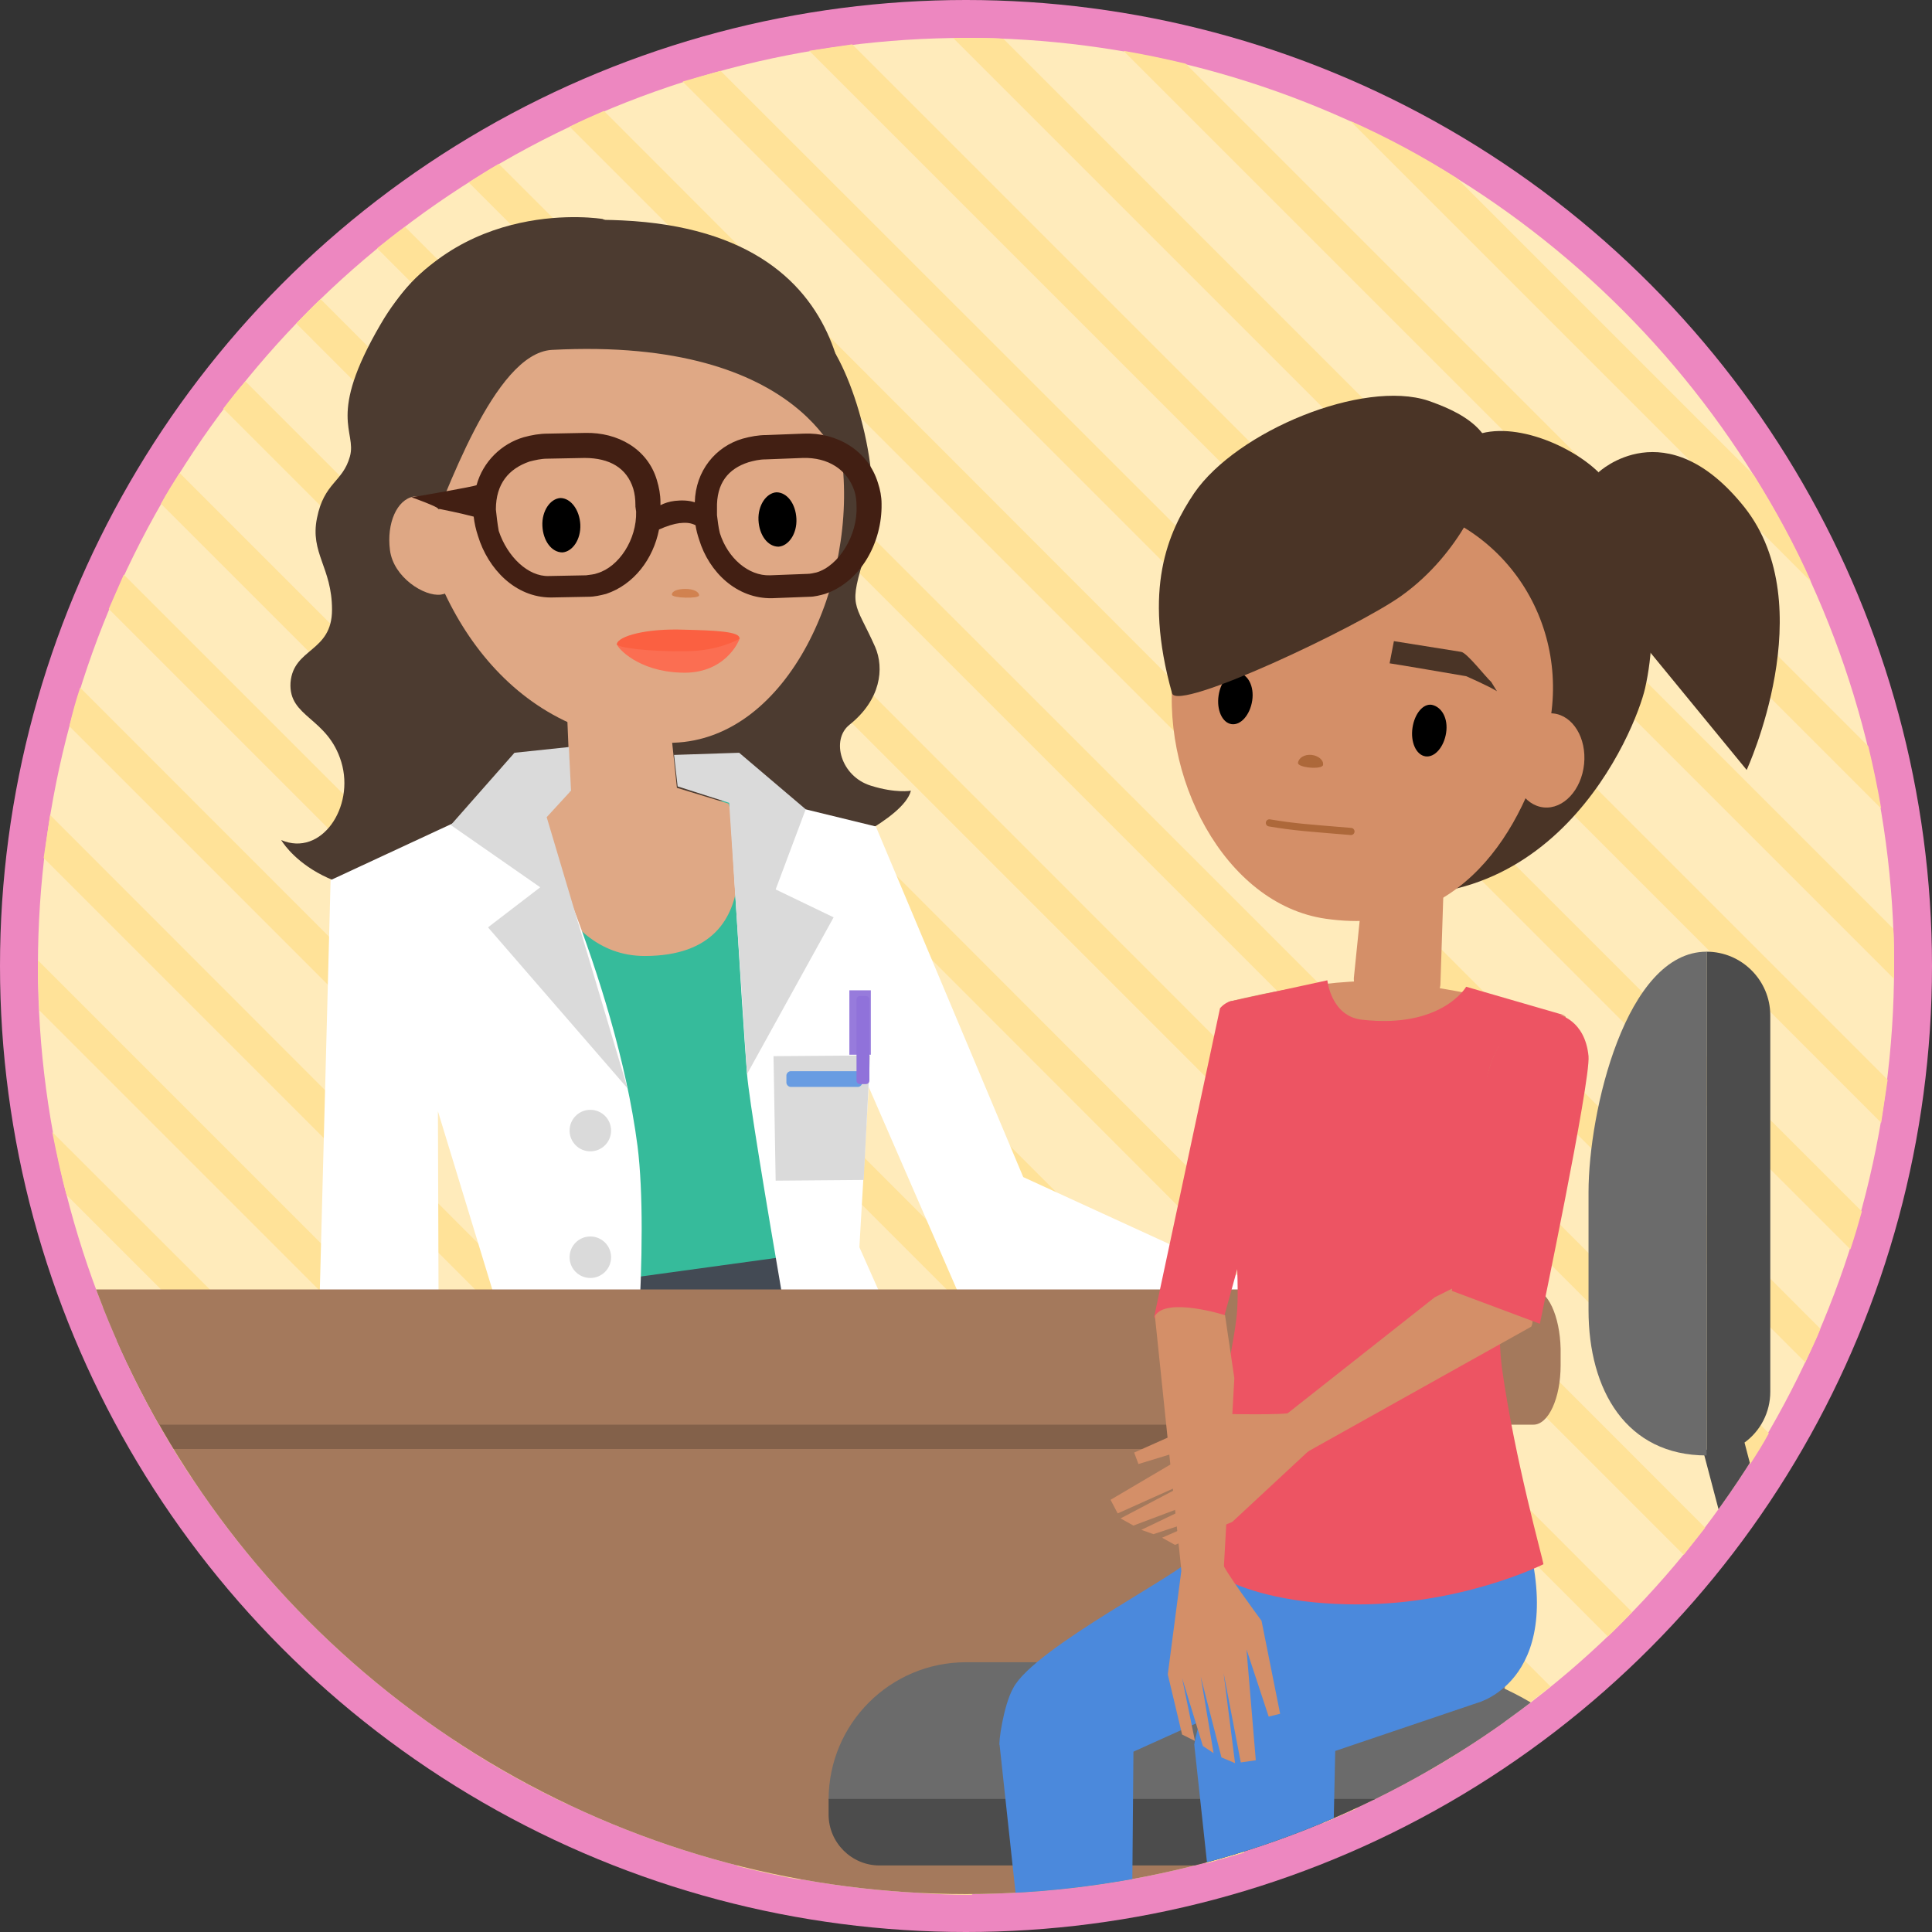
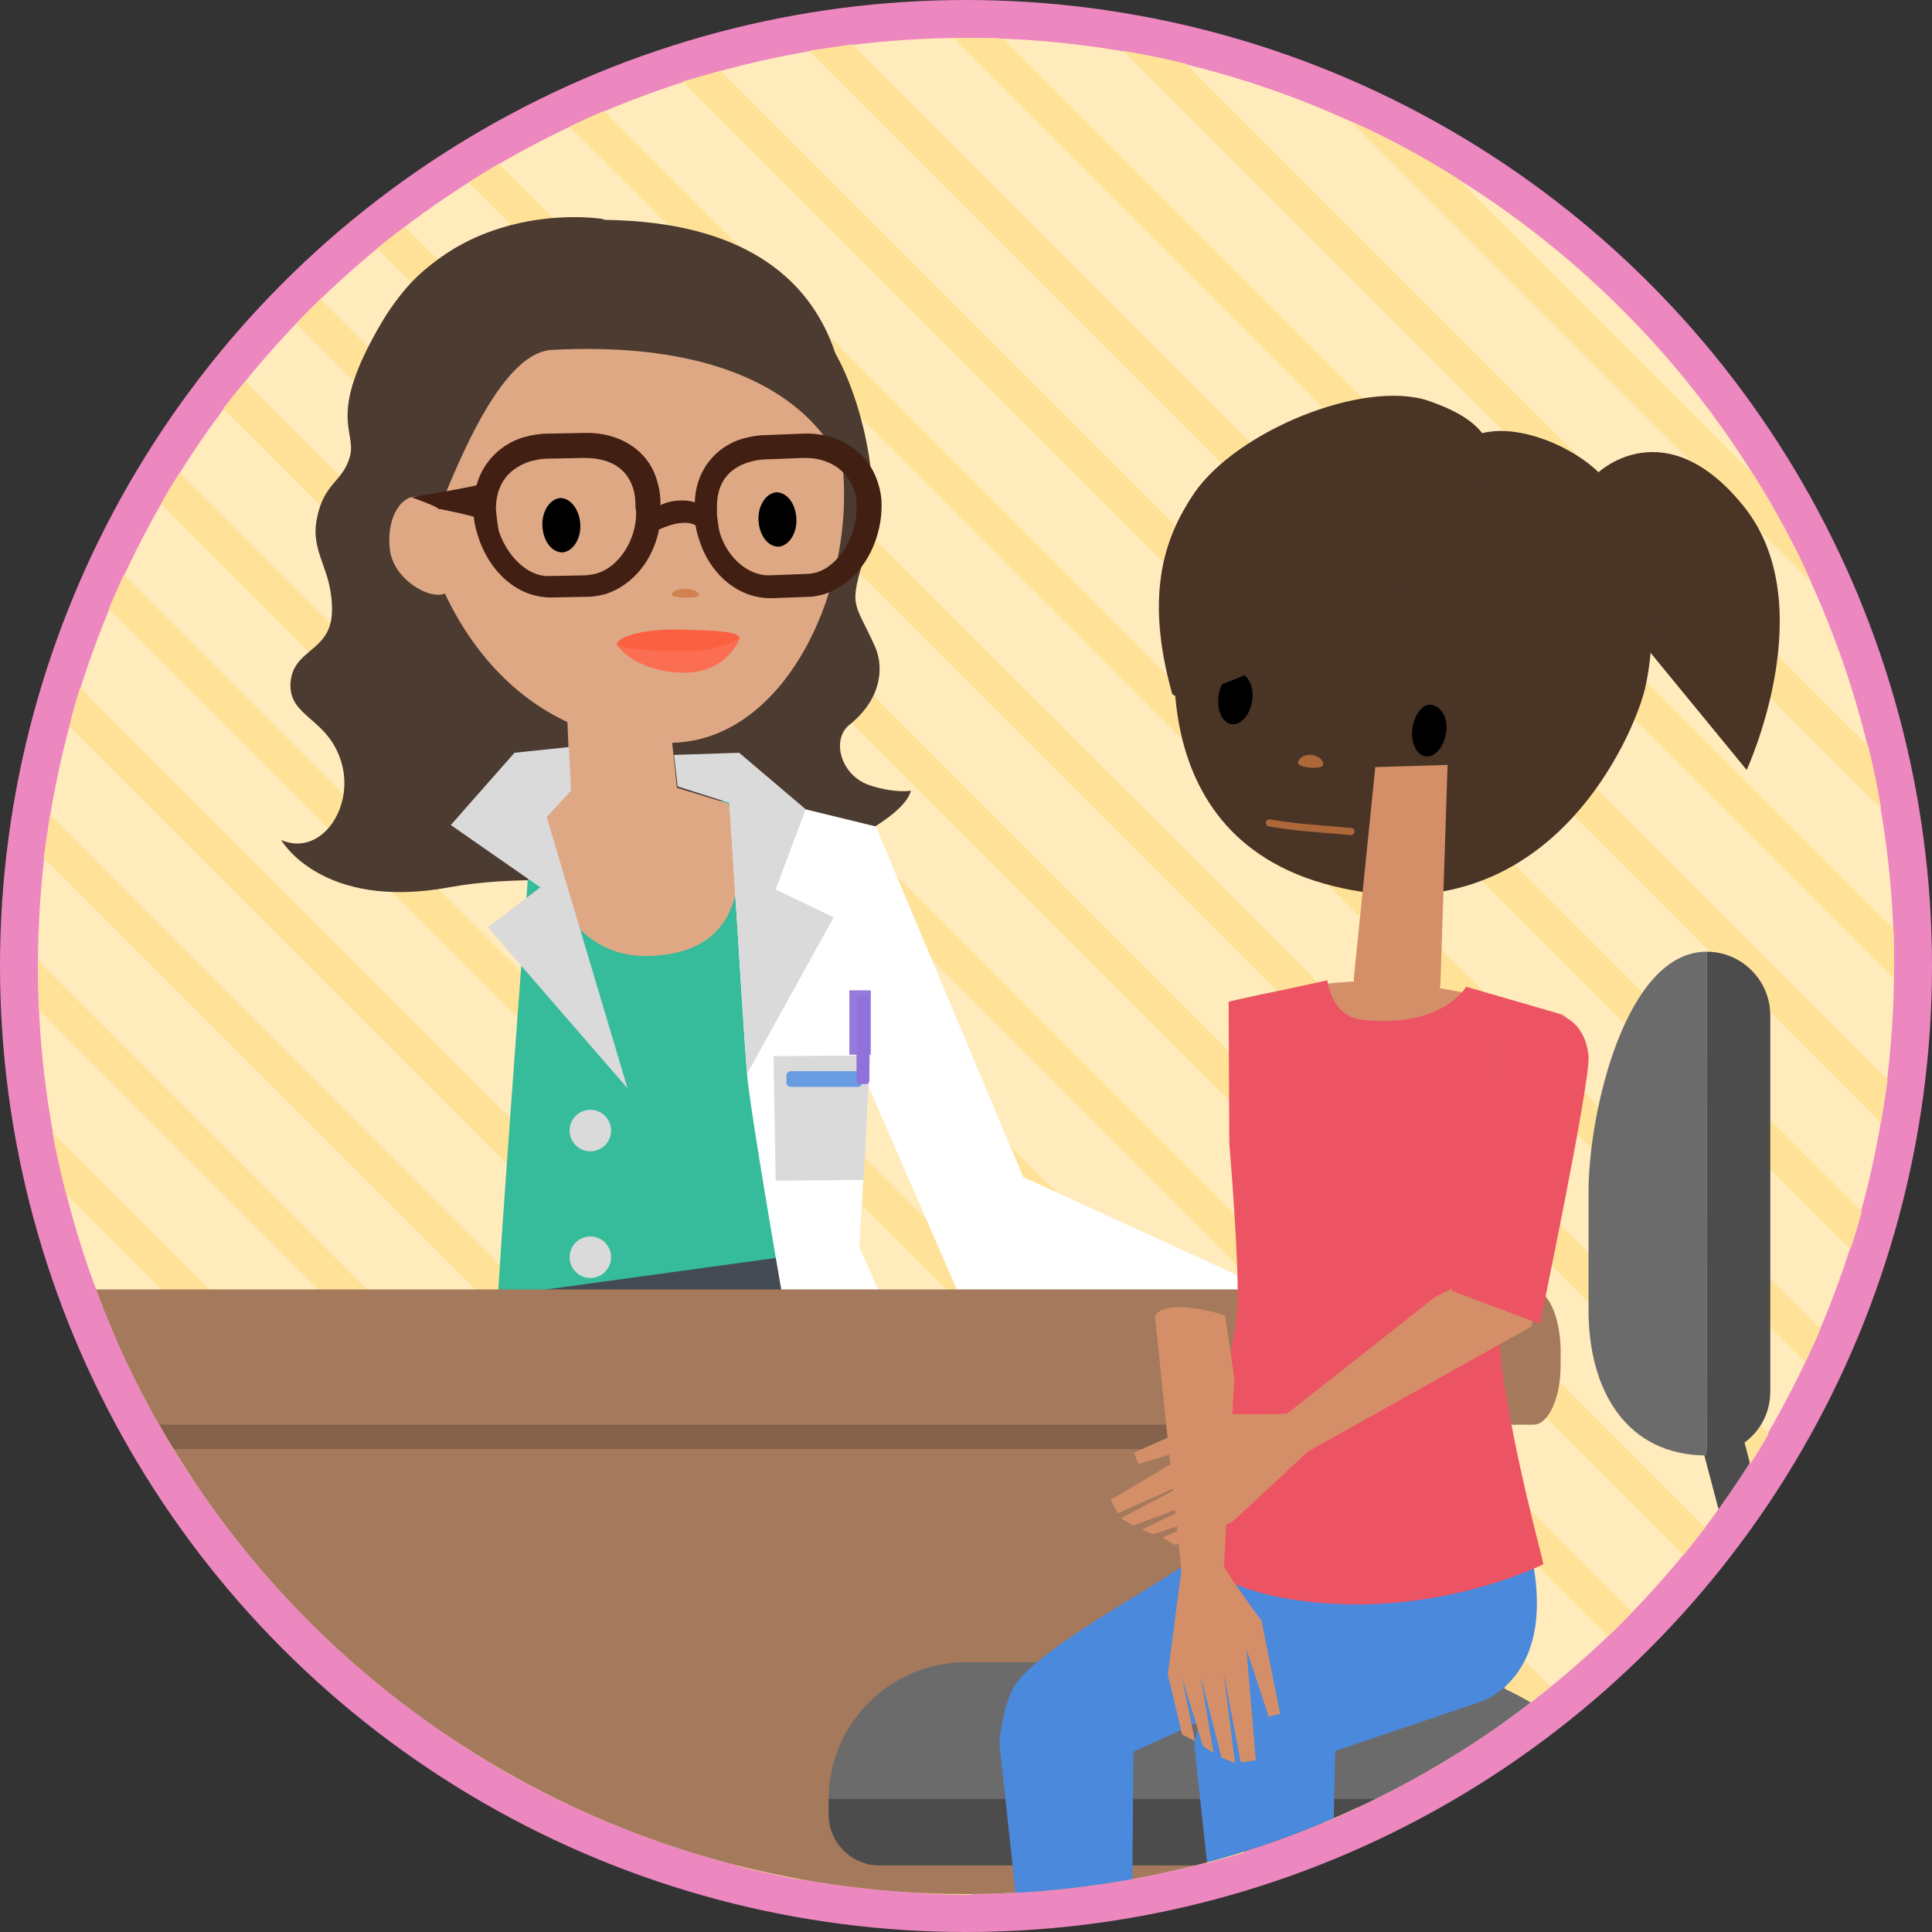
<svg xmlns="http://www.w3.org/2000/svg" xmlns:xlink="http://www.w3.org/1999/xlink" version="1.1" id="IMG_x5F_sabias" x="0px" y="0px" width="270px" height="270px" viewBox="0 0 270 270" xml:space="preserve">
  <rect x="0" y="0" width="270" height="270" fill="#333333" stroke="none" />
  <style type="text/css">.st0{fill:#ED87C0;} .st1{fill:#FFEBBB;} .st2{fill:#FFE298;} .st3{clip-path:url(#XMLID_18_);} .st4{fill:#4C3B30;} .st5{fill:#DFA885;} .st6{fill:#82512C;} .st7{fill:#36BB9B;} .st8{fill:#FB6E52;} .st9{fill:#FB6041;} .st10{fill:#421F13;} .st11{fill:#D18250;} .st12{fill:#434A54;} .st13{fill:#FFFFFF;} .st14{fill:#DADADA;} .st15{fill:#689CE2;} .st16{fill:#977BDC;} .st17{fill:#9072DA;} .st18{fill:#A4795C;} .st19{opacity:0.2;} .st20{fill:#6B6B6B;} .st21{fill:#4C4C4C;} .st22{fill:#4A3426;} .st23{fill:#4B89DC;} .st24{fill:#ED5463;} .st25{fill:#D48F68;} .st26{fill:none;stroke:#AD683A;stroke-linecap:round;stroke-miterlimit:10;} .st27{fill:#AD683A;} .st28{fill:none;stroke:#FFFFFF;stroke-linecap:round;stroke-miterlimit:10;}</style>
  <g id="XMLID_2294_">
    <g id="XMLID_3016_">
      <g id="XMLID_2296_">
        <circle id="XMLID_2297_" class="st0" cx="135" cy="135" r="135" />
        <circle id="XMLID_2298_" class="st1" cx="135" cy="135" r="129.7" />
        <g id="XMLID_2299_">
          <g id="XMLID_2300_">
            <g id="XMLID_2301_">
              <path id="XMLID_2302_" class="st2" d="M26.7 206.4l36.9 36.9c5 3.3 10.3 6.3 15.8 8.9l-61.6-61.6c2.6 5.5 5.6 10.8 8.9 15.8z" />
              <path id="XMLID_2303_" class="st2" d="M9.3 167l93.8 93.8c2.9.7 5.8 1.4 8.8 1.9L7.3 158.2c.6 3 1.2 5.9 2 8.8z" />
              <path id="XMLID_2304_" class="st2" d="M5.3 134.2v.8c0 2.1.1 4.1.2 6.2l123.4 123.4c2.1.1 4.1.2 6.2.2h.8L5.3 134.2z" />
              <path id="XMLID_2305_" class="st2" d="M6.1 119.9L150 263.8c2-.2 4-.5 6-.8L7 113.9l-.9 6z" />
              <path id="XMLID_2306_" class="st2" d="M9.7 101.5l158.9 158.9c1.8-.5 3.6-1 5.3-1.5L11.2 96.1c-.6 1.8-1.1 3.6-1.5 5.4z" />
              <path id="XMLID_2307_" class="st2" d="M15.2 85.1l169.7 169.7 4.8-2.1L17.3 80.3l-2.1 4.8z" />
              <path id="XMLID_2308_" class="st2" d="M22.5 70.4l177.1 177.1c1.4-.8 2.9-1.7 4.3-2.6L25.1 66.1c-.9 1.4-1.8 2.8-2.6 4.3z" />
              <path id="XMLID_2309_" class="st2" d="M31.2 57.1l181.6 181.6 3.9-3L34.3 53.3c-1.1 1.2-2.1 2.5-3.1 3.8z" />
              <path id="XMLID_2310_" class="st2" d="M224.7 228.7c1.2-1.1 2.3-2.3 3.4-3.4L44.8 41.8c-1.2 1.1-2.3 2.3-3.4 3.4l183.3 183.5z" />
              <path id="XMLID_2311_" class="st2" d="M52.7 34.7l182.6 182.6c1-1.3 2-2.5 3-3.8L56.6 31.7c-1.3.9-2.6 2-3.9 3z" />
              <path id="XMLID_2312_" class="st2" d="M65.5 25.5l179.1 179.1c.9-1.4 1.8-2.8 2.6-4.3L69.7 22.9c-1.4.8-2.8 1.7-4.2 2.6z" />
              <path id="XMLID_2313_" class="st2" d="M79.6 17.7l172.7 172.7c.7-1.6 1.5-3.1 2.1-4.7L84.4 15.5c-1.6.7-3.2 1.4-4.8 2.2z" />
              <path id="XMLID_2314_" class="st2" d="M95.4 11.4l163.2 163.2c.6-1.8 1.1-3.5 1.6-5.3L100.7 9.9c-1.8.5-3.6 1-5.3 1.5z" />
              <path id="XMLID_2315_" class="st2" d="M113.1 7.1l149.8 149.8.9-6L119.1 6.2c-2.1.3-4.1.6-6 .9z" />
              <path id="XMLID_2316_" class="st2" d="M135 5.3h-1.8l131.5 131.5V135c0-1.7 0-3.4-.1-5.2L140.2 5.4c-1.8-.1-3.5-.1-5.2-.1z" />
              <path id="XMLID_2317_" class="st2" d="M157 7.1L262.9 113c-.5-2.9-1.1-5.8-1.8-8.7L165.7 8.9c-2.9-.7-5.8-1.3-8.7-1.8z" />
              <path id="XMLID_2318_" class="st2" d="M188.7 16.9l64.4 64.4c-2.3-5.2-5-10.1-8-14.9l-41.5-41.5c-4.7-3-9.7-5.7-14.9-8z" />
            </g>
          </g>
        </g>
      </g>
    </g>
    <g id="XMLID_2295_">
      <defs>
        <circle id="XMLID_2350_" cx="135" cy="135" r="129.7" />
      </defs>
      <clipPath id="XMLID_18_">
        <use xlink:href="#XMLID_2350_" overflow="visible" />
      </clipPath>
      <g id="XMLID_2319_" class="st3">
        <g id="XMLID_2320_">
          <g id="XMLID_2321_">
            <g id="XMLID_2322_">
              <g id="XMLID_2323_">
                <path id="XMLID_2324_" class="st4" d="M84.2 30.6s-20.5-3.4-31 14.7c-7.6 13-3.3 14.9-4.3 18.5-1 3.6-3.6 3.6-4.6 8.6-1 4.9 2.1 6.9 2.1 12.8 0 6-5.4 5.3-5.8 10.2-.3 4.9 5.2 4.8 7.1 11.1s-2.8 13.3-8.4 10.9c0 0 5.6 9.9 23.5 6.6s40.1 3.3 52.6-4.9c0 0 10.9-4.6 11.9-8.6 0 0-2.1.4-5.6-.7-4.2-1.3-5.6-6.4-3-8.5 4.4-3.5 4.9-7.9 3.6-10.9-2.9-6.5-3.8-5.3-1.3-13.2 3-9.6-1.6-24.9-5.6-29.8-3.9-4.7-31.2-16.8-31.2-16.8z" />
                <path id="XMLID_3014_" class="st5" d="M178.5 192.6c4.4.5 12.9 5.2 12.9 5.2l.3-1.6-2.1-2.7-5.5-4.1 1.2-2c2.5-.5 3.7.2 4.6 2.6l2.7 7.2 2.4-5.3s1.7-3.9 1.3-7c-.3-2-2.1-3.6-3.7-4.8-1.2-.9-4-2.8-6.4-2.6-4.4.4-14.9 2.5-19.4 5.4-1.9 1.2-3.9 6.4-2.1 7.7 1.3.9 5.9-2.1 8-1.1 2 .8 5.8 3.1 5.8 3.1z" />
                <g id="XMLID_2325_">
                  <path id="XMLID_3012_" class="st6" d="M108.6 201.3z" />
                </g>
                <g id="XMLID_2326_">
                  <path id="XMLID_3009_" class="st6" d="M118.2 203z" />
                </g>
                <path id="XMLID_3007_" class="st7" d="M121.4 116.8l-20-4.9s-26.7 1.4-26.8.7c-.1-.4-5.2 68.1-5.1 70.6.1 4.7 48.4-7 48.4-7.1-.9-9.5 3.5-59.2 3.5-59.3z" />
                <path id="XMLID_2327_" class="st5" d="M93.4 98.7s-17.2-11.1-14.5-7.4l.8 19.3-5.1 2.6c-1.1 2.7 2.6 20.4 15.5 20.4 19.1 0 11.7-21.3 11.7-21.3l-7.2-2.2-1.2-11.4z" />
                <path id="XMLID_3005_" class="st5" d="M66.1 44.8c.5.2 1.4-3.8 2.1-3.9 44.6-5.1 37.5-1 47.6 16.3.5.9 1 5.8 1.7 6.1 0 .1 0 .2.1.4 2.4 17.6-7.4 39.6-23.5 40.1-21.8.7-33.8-17.8-36.2-35.4-1.4-10.1 1.8-18.2 8.2-23.6z" />
                <path id="XMLID_3004_" class="st8" d="M86.2 90c.1.6 3 3.8 8.9 4 6.1.3 8.2-4.3 8.3-4.9 0 0-7.1 1.2-8.5 1.1-1.4 0-8.7-.3-8.7-.2z" />
                <path id="XMLID_3003_" class="st9" d="M86.2 90c.2-1.1 4.1-2.2 9.4-2 3.9.1 8.1.2 7.7 1.3 0 0-2.9 1.7-7.4 1.7-5.2.1-9.8-.5-9.7-1z" />
                <path id="XMLID_3002_" class="st4" d="M54.8 75.4s3 4.4 4.5.8c3-6.9 9.7-26.8 17.8-27.3 35.8-1.9 40.7 16.9 40.7 16.9.5-2.6 5.6-33.3-30.9-35-27.8-1.3-43 13.1-32.1 44.6z" />
                <path id="XMLID_3001_" class="st5" d="M64 76.4c.5 3.8-.1 6.4-2.4 6.7-2.3.3-6.6-2.4-7.1-6.2-.5-3.8 1-7.1 3.3-7.5 2.2-.2 5.7 3.2 6.2 7z" />
                <path id="XMLID_2328_" class="st10" d="M57.5 69.5c.1 0 3.6 1.3 3.8 1.6.9.2 2.6.5 4.9 1.1.1.9.3 1.8.6 2.7 1.4 4.6 5.2 8.6 10.2 8.6l5.2-.1c.9 0 1.7-.2 2.5-.4 3.9-1.3 6.6-4.9 7.4-9 1.1-.5 2.1-.8 2.9-.9h.1c.9-.1 1.5 0 2.1.3.1.7.3 1.4.5 2 1.4 4.6 5.3 8.3 10.2 8.2l5.2-.2c.7 0 1.5-.2 2.2-.4 5-1.7 8-7.2 7.9-12.6 0-1-.2-2-.5-2.9-1.4-4.6-5.8-7.1-10.4-6.9l-5.2.2c-1.1 0-2.2.2-3.3.5-3.8 1.1-6.6 4.5-6.7 8.9-.9-.3-1.9-.3-2.8-.2-.8.1-1.4.3-2 .6v-.4c0-1.1-.2-2.1-.5-3.1-1.3-4.4-5.5-6.7-10-6.6l-5.2.1c-1.2 0-2.3.2-3.4.5-3.1.9-5.7 3.4-6.6 6.7-.3.2-9 1.7-9.1 1.7zm42.7 2.5v-.9c-.1-3.6 1.6-5.6 4.4-6.5.7-.2 1.5-.4 2.4-.4l5.2-.2c3.5-.1 6.2 1.6 7.2 4.6.2.6.3 1.3.3 2.1.2 4.1-2.5 8.4-5.6 9.3-.4.1-.9.2-1.3.2l-5.2.2c-3 .1-5.9-2.4-7-5.9-.2-.8-.3-1.7-.4-2.5zm-30.9-.8c0-3.6 1.8-5.7 4.7-6.7.8-.2 1.6-.4 2.5-.4l5.2-.1c3.5 0 5.9 1.4 6.8 4.3.2.7.3 1.4.3 2.3v.2l.1.7c.1 3.9-2.4 7.7-5.4 8.6-.5.2-1 .2-1.6.3l-5.2.1c-2.9.1-5.8-2.7-7-6.3-.2-1.1-.3-2.1-.4-3z" />
                <path id="XMLID_2996_" d="M111.3 72.5c.1 2.1-1.1 3.8-2.5 3.9-1.5 0-2.7-1.6-2.8-3.7-.1-2.1 1.1-3.8 2.5-3.9 1.5 0 2.7 1.6 2.8 3.7z" />
                <path id="XMLID_2995_" d="M81.1 73.3c.1 2.1-1.1 3.8-2.5 3.9-1.5 0-2.7-1.6-2.8-3.7-.1-2.1 1.1-3.8 2.5-3.9 1.5 0 2.7 1.7 2.8 3.7z" />
                <path id="XMLID_2994_" class="st11" d="M97.7 83.2c0-.5-.8-.9-1.9-.9-1.1 0-1.9.3-1.9.8s3.8.6 3.8.1z" />
                <path id="XMLID_2993_" class="st12" d="M117.9 174.5l-48.8 6.7v5.7l50.4-7z" />
              </g>
-               <path id="XMLID_2332_" class="st13" d="M73.1 110.5s12.9 25.8 16 49.7c.8 6.4.7 15.8.1 26.2-.1 1.4-20.1-5.2-20.1-5.2l-7.9-25.9.1 29.6-16.7-1 1.6-60.9 26.9-12.5z" />
              <path id="XMLID_2990_" class="st13" d="M101.9 110.5s1.7 29.5 2.5 39.6c.3 3.6 2.5 16.9 5.2 32.6.5 2.6 14.4.4 13.7-1.2-1.9-4.3-3.2-7.2-3.2-7.2l1.3-22.4 12.4 28.5 31 17.6 10.7-18.6-32.5-14.9-20.6-49-20.5-5z" />
              <path id="XMLID_2333_" class="st14" d="M79.5 104.4l-7.6.8-8.9 10.1 12.5 8.7-7.3 5.6 19.5 22.5-11.3-37.9 3.4-3.7z" />
              <path id="XMLID_2334_" class="st14" d="M104.4 150.1l-2.5-37.9-7.2-2.3-.5-4.4 9.1-.3 9.3 7.9-4.2 11.2 8.1 3.9z" />
              <circle id="XMLID_2335_" class="st14" cx="82.5" cy="175.7" r="2.9" />
              <circle id="XMLID_2336_" class="st14" cx="82.5" cy="158" r="2.9" />
              <path id="XMLID_2337_" class="st14" d="M120.7 164.9l-12.3.1-.3-17.4 13.5-.1z" />
            </g>
          </g>
          <path id="XMLID_2982_" class="st15" d="M119.9 151.9h-9.4c-.3 0-.6-.3-.6-.6v-1c0-.3.3-.6.6-.6h9.4c.3 0 .6.3.6.6v1c0 .3-.3.6-.6.6z" />
          <path id="XMLID_2981_" class="st16" d="M118.7 138.4h3v9h-3z" />
          <path id="XMLID_2980_" class="st17" d="M121 139.2h-.8c-.3 0-.5.2-.5.5V151c0 .3.2.5.5.5h.8c.3 0 .5-.2.5-.5v-11.3c0-.3-.2-.5-.5-.5z" />
        </g>
        <g id="XMLID_2338_">
          <path id="XMLID_2339_" class="st18" d="M9 187.3h201.3v80.6H9z" />
          <path id="XMLID_2340_" class="st19" d="M7 182.7h203.3v19.8H7z" />
          <path id="XMLID_2341_" class="st18" d="M214.2 180.2H10.8c-2.1 0-3.8 3.7-3.8 8.3v2.3c0 4.6 1.7 8.3 3.8 8.3h203.5c2.1 0 3.8-3.7 3.8-8.3v-2.3c-.1-4.6-1.8-8.3-3.9-8.3z" />
        </g>
        <g id="XMLID_2342_">
          <g id="XMLID_2343_">
            <path id="XMLID_2344_" class="st20" d="M195.6 232.3H135c-10.6 0-19.2 8.6-19.2 19.2h108.5c0-10.6-18.1-19.2-28.7-19.2z" />
          </g>
          <g id="XMLID_2345_">
            <path id="XMLID_2346_" class="st21" d="M241.9 217.5l-3.9-14.8.5-.1V133c4.9 0 8.9 4 8.9 8.9v52.6c0 2.9-1.4 5.5-3.6 7.1l2.9 11.1-4.8 4.8z" />
            <path id="XMLID_2347_" class="st21" d="M217.2 260.7h-94.3c-3.9 0-7.1-3.2-7.1-7.1v-2.2h107.3c0 .1-3.1 9.3-5.9 9.3z" />
            <g id="XMLID_2348_">
              <path id="XMLID_2349_" class="st20" d="M222 166.6v16.5c0 11.2 5.3 20.3 16.5 20.3V133c-11.3 0-16.5 22.4-16.5 33.6z" />
            </g>
          </g>
        </g>
        <g id="XMLID_8_">
          <path id="XMLID_2351_" class="st22" d="M223.4 66s9.4-8.9 20.4 4.9c10.9 13.8.3 36.7.3 36.7L224 83.1l-.6-17.1z" />
          <g id="XMLID_2352_">
            <path id="XMLID_2353_" class="st23" d="M141.6 235.9c3-5.7 24.3-16.4 24.9-18.2 1.5-4.2 46.3-5 46.3-5 6.9 22-6.4 25.3-6.4 25.3l-19.8 6.7-.5 23.2h-16.6l-2.6-24.1s.3-1.8.8-3.2l-9.3 4.2-.2 23.3-15.9-.1-2.6-24.1c-.2-.1.5-5.5 1.9-8z" />
          </g>
          <path id="XMLID_2354_" class="st22" d="M229.9 96.2c2.1-9.2 1-22.9-6.5-30.2-4.2-4.1-13.2-7.7-18.4-4.6 0 0-8.5-5.5-38.8 17.6-2 5.4-8.7 37.6 20 44.8 30.6 7.7 42.4-21.9 43.7-27.6z" />
-           <path id="XMLID_2929_" class="st24" d="M170.5 140.9l-9.2 43.1 2.8 6.2 7-6.3 10-36.2c.1-.1-6.6-11.3-10.6-6.8z" />
          <path id="XMLID_1436_" class="st25" d="M171.7 140s13.4-3.5 22.3-2.8c8.9.6 23.7 4.4 24.7 4.8 1.5.6-10.8 22.3-11.3 39-.1 2.2-31.2 5.2-32.1-.9-2.7-17.8-2.5-33.7-3.6-40.1z" />
          <path id="XMLID_1435_" class="st25" d="M189.2 136.7l3-29.5 10.1-.3-1 30.7s-.2 4.5-7.8 4.4c-4.4 0-4.3-5.3-4.3-5.3z" />
-           <path id="XMLID_910_" class="st25" d="M164.1 92.9c-2.3 15.4 7 33.5 21.2 35.5 18.9 2.7 27.7-12.6 30.9-25.6 3.8-15.1-5.7-30.4-21.8-32.7-16-2.4-27.9 7.3-30.3 22.8z" />
          <path id="XMLID_909_" d="M202.1 102.4c-.3 2-1.6 3.5-2.9 3.3-1.3-.2-2.1-2-1.8-4 .3-2 1.5-3.4 2.7-3.2 1.4.3 2.3 1.9 2 3.9z" />
          <path id="XMLID_906_" d="M175 97.9c-.3 2-1.6 3.5-2.9 3.3-1.3-.2-2.1-2-1.8-4 .3-2 1.5-3.3 2.7-3.2 1.4.2 2.3 1.9 2 3.9z" />
          <path id="XMLID_905_" class="st26" d="M177.4 115c3.6.6 5.4.7 11.4 1.2" />
          <g id="XMLID_2355_">
            <path id="XMLID_904_" class="st22" d="M209.2 96.6c-1.1-.7-4.3-2.1-4.3-2.1s-10.5-1.8-10.7-1.8l.6-3.1s8.1 1.3 9.4 1.5c.8.1 3.5 3.6 4.2 4.2l.8 1.3z" />
          </g>
          <g id="XMLID_2356_">
            <path id="XMLID_632_" d="M178.6 91.5c-4.4-4.2-9.1-1.4-9.3-1.2l-.9-1.5c.1 0 6-3.8 11.4 1.5l-1.2 1.2z" />
          </g>
          <path id="XMLID_630_" class="st27" d="M184.9 106.9c.1-.7-.7-1.3-1.6-1.4-1-.1-1.8.4-1.9 1.1s3.4 1 3.5.3z" />
          <path id="XMLID_629_" class="st22" d="M199.6 56c-9.1-3-26.7 4.2-32.7 12.9-3.7 5.5-7.2 13.4-3.1 28 .8 2.6 25.8-9.2 32-13.6 8.7-6.2 11.6-15.4 11.6-15.4 3.9-7.6-4.4-10.7-7.8-11.9z" />
          <path id="XMLID_2357_" class="st24" d="M209.9 191.2c1.8 12.8 5.7 26.6 5.8 27.4 0 0-11.9 6-27.5 5.6-17.7-.4-22.5-7.5-22.5-7.5s6.8-26.8 7.2-33.7c.4-5.4-1.1-23.2-1.1-23.2l-.1-19.8 13.8-3s.5 5 4.8 5.5c11.2 1.3 14.6-4.6 14.6-4.6l13.8 4s-12.9-1.9-11.1 16.5c.7 7.3 3.5 5 3.5 5s-2.4 18.8-1.2 27.8z" />
-           <ellipse id="XMLID_101_" transform="scale(-1) rotate(5.808 2094.28 -4266.976)" class="st25" cx="216.5" cy="106.2" rx="5" ry="6.6" />
          <path id="XMLID_100_" class="st28" d="M163.6 122.9" />
          <path id="XMLID_2358_" class="st28" d="M186.3 156.9" />
          <path id="XMLID_98_" class="st28" d="M215.6 111.1" />
          <path id="XMLID_28_" class="st25" d="M161.4 183.9l3.7 35.6 5.9.2 1.5-27.1-1.3-8.8s-8.2-2.6-9.8.1z" />
          <path id="XMLID_27_" class="st25" d="M170.8 218.3c0 .8 5.5 8.2 5.5 8.2l2.6 13-1.6.4-3.1-9.4 1.3 15.5-2.1.3-2.4-12.5 1.6 12.6-1.9-.8-2.9-11.3 1.8 10.7-1.5-1-2.9-9.5 1.8 8.8-1.8-.9-2-8.4 2-15.3 5.6-.4z" />
          <path id="XMLID_26_" class="st25" d="M214 185.4l-31.3 17.5-3.5-4.8 21.3-16.8 8-4s6.9 5.2 5.5 8.1z" />
          <path id="XMLID_25_" class="st25" d="M180.5 197.4c-.6.4-9.9.2-9.9.2l-12.1 5.4.6 1.6 9.5-2.9-13.4 7.9 1 1.9 11.6-5.2-11.2 5.9 1.8 1 10.9-4.1-9.8 4.7 1.7.6 9.4-3.1-8.2 3.6 1.8 1 8-3.2 11.3-10.5-3-4.8z" />
          <path id="XMLID_2359_" class="st24" d="M217.8 141.8s-7.2-1.1-9.7 7.6c-2.5 8.7-5.2 31-5.2 31l12.3 4.6s7.1-33.9 6.8-37.4c-.5-5.1-4.2-5.8-4.2-5.8z" />
        </g>
      </g>
    </g>
  </g>
</svg>